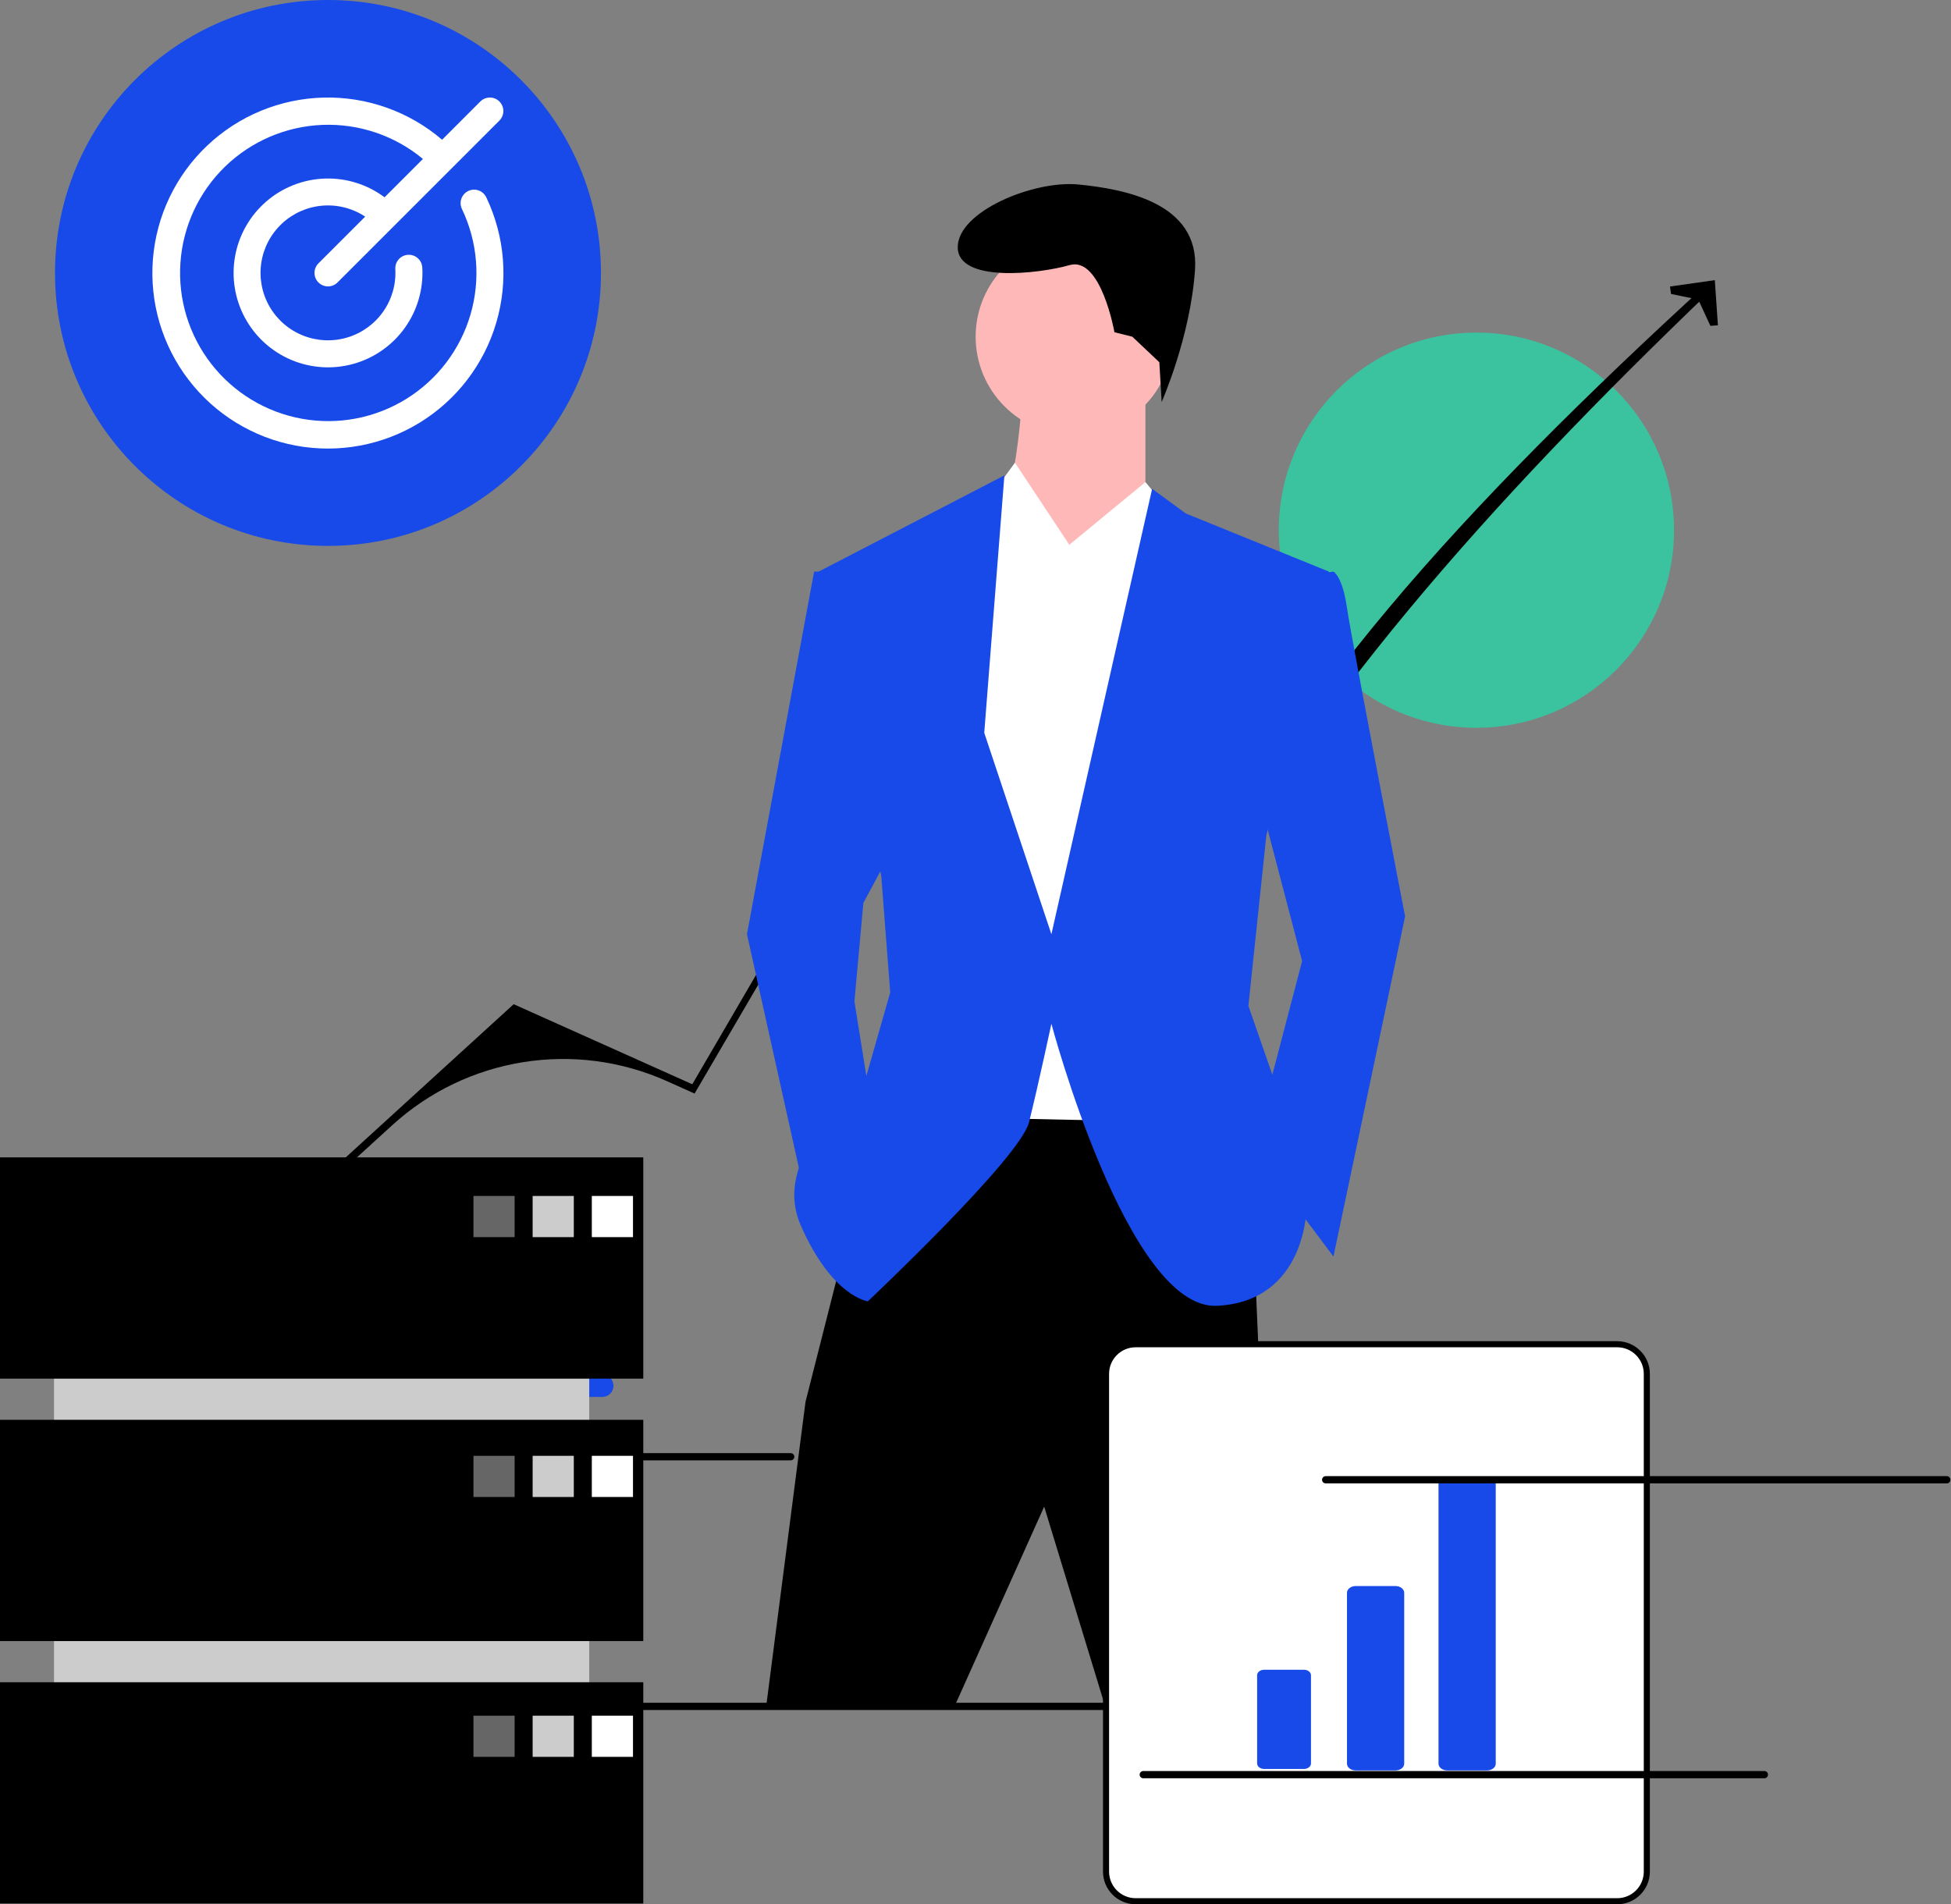
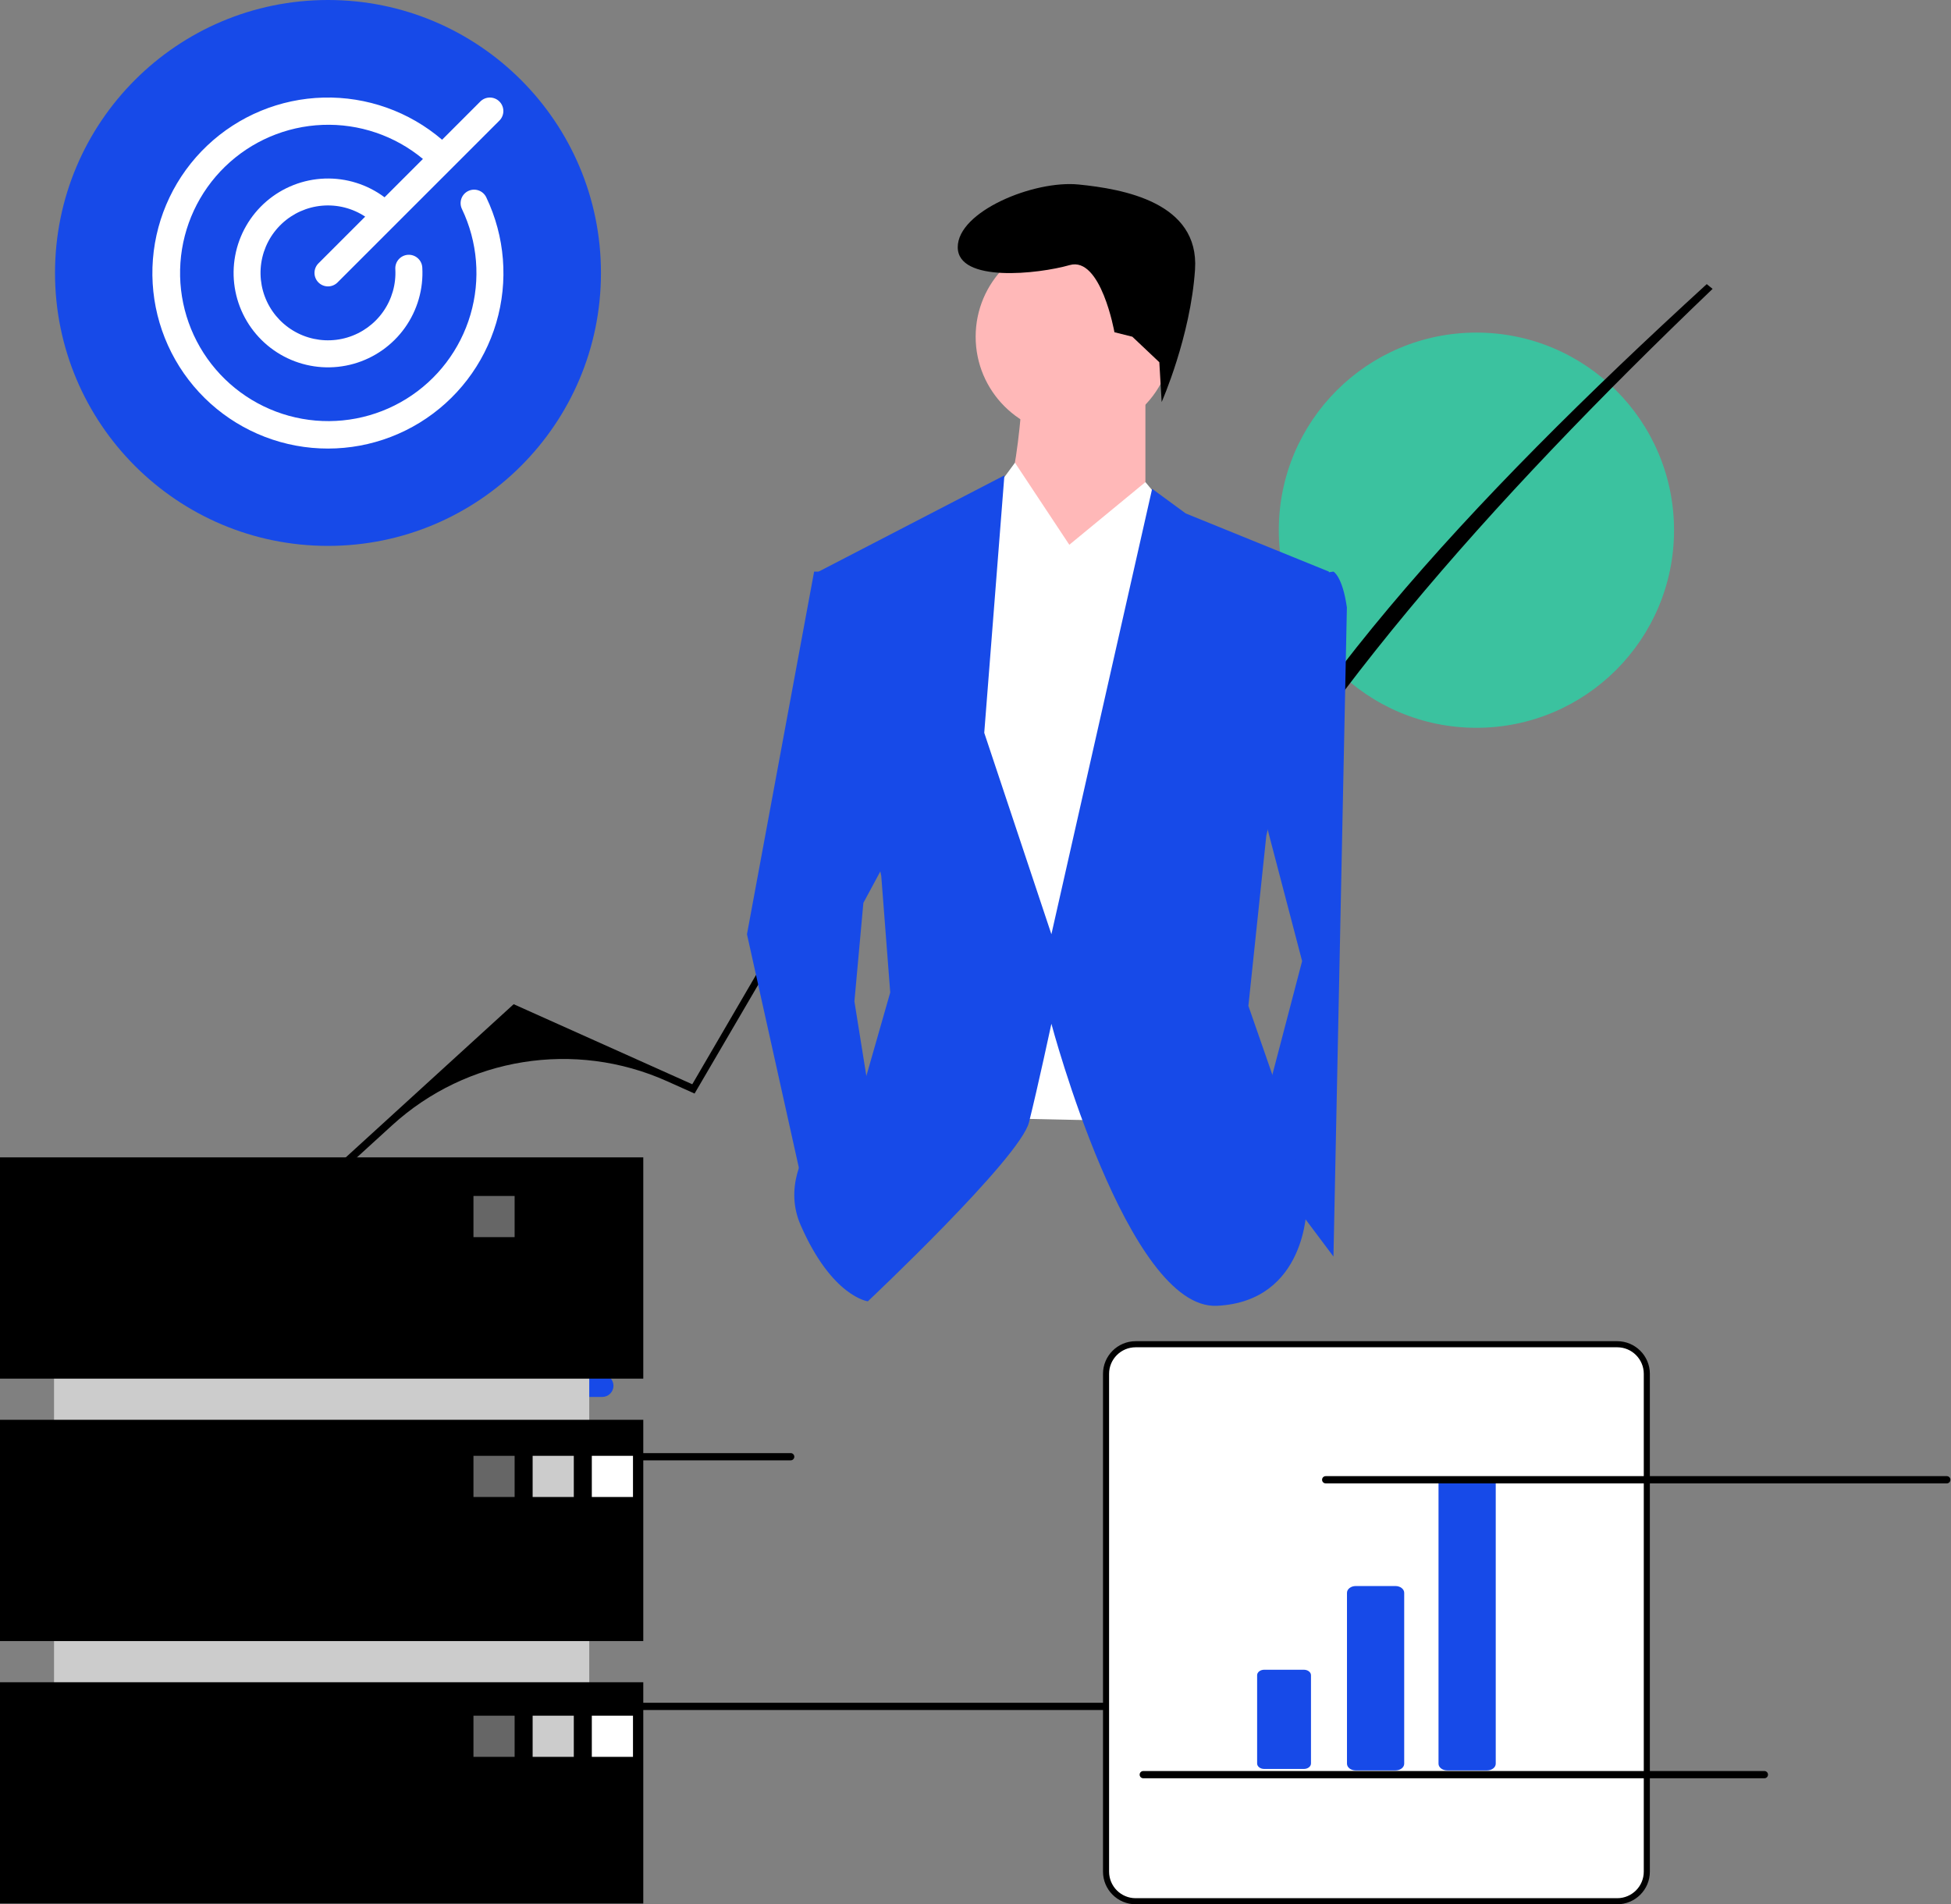
<svg xmlns="http://www.w3.org/2000/svg" width="922" height="900" viewBox="0 0 922 900" fill="none">
  <rect x="0" y="0" width="922" height="900" fill="#808080" stroke="none" />
  <g clip-path="url(#clip0_2220_1278)">
    <path d="M284.633 660.218H169.176C166.265 660.218 163.896 657.85 163.896 654.939C163.896 652.029 166.265 649.661 169.176 649.661H284.633C287.544 649.661 289.911 652.028 289.911 654.939C289.911 657.85 287.544 660.218 284.633 660.218Z" fill="#174AE8" />
    <path d="M78.432 688.476C78.432 689.425 79.193 690.186 80.141 690.186H373.666C374.614 690.186 375.375 689.425 375.375 688.476C375.375 687.528 374.614 686.767 373.666 686.767H80.141C79.193 686.767 78.432 687.528 78.432 688.476Z" fill="black" />
    <path d="M697.721 343.976C749.3 343.976 791.113 302.162 791.113 250.583C791.113 199.004 749.3 157.191 697.721 157.191C646.142 157.191 604.329 199.004 604.329 250.583C604.329 302.162 646.142 343.976 697.721 343.976Z" fill="#3BC29F" />
    <path d="M0 806.488C0 807.436 0.762 808.198 1.71 808.198H752.137C753.085 808.198 753.846 807.436 753.846 806.488C753.846 805.54 753.085 804.778 752.137 804.778H1.71C0.762 804.778 0 805.54 0 806.488Z" fill="black" />
    <path d="M10.855 691.026L8.454 688.396L242.744 474.605L327.155 512.445L418.306 356.13L493.195 320.032L562.582 435.676C600.043 338.694 693.991 237.228 806.565 134.284L809.335 136.526C703.751 237.612 613.414 339.156 562.147 441.876L497.967 334.594C494.935 329.526 488.563 327.568 483.208 330.06C442.273 349.107 408.129 380.198 385.341 419.175L328.244 516.836L315.21 510.993C271.62 491.453 220.591 499.642 185.304 531.841L10.855 691.026Z" fill="black" />
-     <path d="M811.848 153.748L808.291 153.995L802.551 141.555L789.7 138.945L789.201 135.415L810.384 132.404L811.848 153.748Z" fill="black" />
-     <path d="M428.565 495.786L421.204 502.84L380.669 662.513L362.211 805.437H451.549L493.456 712.048L521.693 804.535H602.02L592.613 588.914L570.585 517.904L428.565 495.786Z" fill="black" />
    <path d="M764.274 898.564H536.672C528.964 898.564 522.692 892.293 522.692 884.584V649.297C522.692 641.588 528.964 635.317 536.672 635.317H764.274C771.983 635.317 778.253 641.588 778.253 649.297V884.584C778.253 892.293 771.983 898.564 764.274 898.564Z" fill="white" />
    <path d="M764.272 900H536.67C528.17 900 521.254 893.085 521.254 884.584V649.296C521.254 640.796 528.17 633.88 536.67 633.88H764.272C772.773 633.88 779.689 640.796 779.689 649.296V884.584C779.689 893.085 772.773 900 764.272 900ZM536.67 636.753C529.754 636.753 524.128 642.38 524.128 649.296V884.584C524.128 891.5 529.754 897.127 536.67 897.127H764.272C771.189 897.127 776.815 891.5 776.815 884.584V649.296C776.815 642.38 771.188 636.753 764.272 636.753H536.67Z" fill="black" />
    <path d="M659.454 836.752H640.695C638.411 836.752 636.553 835.318 636.553 833.555V752.79C636.553 751.027 638.411 749.593 640.695 749.593H659.454C661.738 749.593 663.596 751.027 663.596 752.79V833.555C663.596 835.318 661.738 836.752 659.454 836.752Z" fill="#174AE8" />
    <path d="M597.435 789.156C595.59 789.156 594.089 790.315 594.089 791.739V833.464C594.089 834.889 595.59 836.047 597.435 836.047H616.195C618.04 836.047 619.541 834.889 619.541 833.464V791.739C619.541 790.315 618.04 789.156 616.195 789.156H597.435Z" fill="#174AE8" />
    <path d="M702.713 836.751H683.954C681.67 836.751 679.812 835.317 679.812 833.554V701.195C679.812 699.432 681.67 697.998 683.954 697.998H702.713C704.997 697.998 706.855 699.432 706.855 701.195V833.554C706.855 835.317 704.997 836.751 702.713 836.751Z" fill="#174AE8" />
    <path d="M624.782 699.368C624.782 700.316 625.544 701.078 626.492 701.078H920.016C920.964 701.078 921.726 700.316 921.726 699.368C921.726 698.42 920.964 697.658 920.016 697.658H626.492C625.544 697.658 624.782 698.42 624.782 699.368Z" fill="black" />
    <path d="M538.574 838.738C538.574 839.686 539.336 840.448 540.284 840.448H833.808C834.756 840.448 835.518 839.686 835.518 838.738C835.518 837.79 834.756 837.028 833.808 837.028H540.284C539.336 837.028 538.574 837.79 538.574 838.738Z" fill="black" />
    <path d="M278.464 576.184H25.536V870.456H278.464V576.184Z" fill="#CCCCCC" />
    <path d="M304 547H0V651.576H304V547Z" fill="black" />
    <path d="M304 671.03H0V775.606H304V671.03Z" fill="black" />
    <path d="M304 795.063H0V899.639H304V795.063Z" fill="black" />
    <path opacity="0.4" d="M243.201 565.239H223.745V584.695H243.201V565.239Z" fill="white" />
-     <path opacity="0.8" d="M271.168 565.239H251.712V584.695H271.168V565.239Z" fill="white" />
-     <path d="M299.137 565.239H279.681V584.695H299.137V565.239Z" fill="white" />
    <path opacity="0.4" d="M243.201 688.055H223.745V707.511H243.201V688.055Z" fill="white" />
    <path opacity="0.8" d="M271.168 688.055H251.712V707.511H271.168V688.055Z" fill="white" />
    <path d="M299.137 688.055H279.681V707.511H299.137V688.055Z" fill="white" />
    <path opacity="0.4" d="M243.201 810.872H223.745V830.328H243.201V810.872Z" fill="white" />
    <path opacity="0.8" d="M271.168 810.872H251.712V830.328H271.168V810.872Z" fill="white" />
    <path d="M299.137 810.872H279.681V830.328H299.137V810.872Z" fill="white" />
    <circle cx="155" cy="129" r="129" fill="#174AE8" />
    <path d="M229.802 93.265C238.648 111.767 240.327 132.89 234.516 152.557C228.704 172.224 215.813 189.042 198.331 199.763C180.849 210.485 160.015 214.351 139.85 210.615C119.685 206.879 101.619 195.806 89.138 179.534C76.657 163.261 70.647 142.942 72.266 122.498C73.885 102.054 83.02 82.934 97.908 68.83C112.795 54.725 132.379 46.634 152.881 46.12C173.382 45.605 193.348 52.703 208.924 66.044L226.989 47.971C228.185 46.774 229.807 46.102 231.499 46.102C233.191 46.102 234.813 46.774 236.009 47.971C237.206 49.167 237.878 50.789 237.878 52.481C237.878 54.173 237.206 55.795 236.009 56.991L159.509 133.491C158.313 134.687 156.691 135.359 154.999 135.359C153.307 135.359 151.685 134.687 150.489 133.491C149.292 132.295 148.62 130.673 148.62 128.981C148.62 127.289 149.292 125.667 150.489 124.471L172.578 102.381C166.592 98.422 159.444 96.599 152.293 97.207C145.141 97.816 138.404 100.82 133.173 105.734C127.941 110.648 124.521 117.183 123.466 124.282C122.411 131.382 123.783 138.629 127.359 144.852C130.936 151.075 136.508 155.908 143.174 158.57C149.839 161.231 157.208 161.566 164.087 159.518C170.966 157.471 176.953 153.162 181.078 147.289C185.204 141.415 187.226 134.322 186.818 127.156C186.771 126.319 186.889 125.481 187.166 124.689C187.443 123.898 187.873 123.168 188.432 122.543C188.99 121.918 189.667 121.409 190.422 121.045C191.178 120.681 191.997 120.47 192.835 120.422C194.525 120.327 196.185 120.908 197.447 122.036C198.073 122.595 198.582 123.271 198.946 124.027C199.31 124.782 199.521 125.602 199.568 126.439C200.149 136.581 197.252 146.619 191.356 154.891C185.46 163.164 176.918 169.178 167.141 171.938C157.364 174.698 146.938 174.04 137.586 170.072C128.234 166.104 120.515 159.063 115.707 150.114C110.898 141.165 109.287 130.843 111.139 120.855C112.992 110.866 118.197 101.808 125.895 95.178C133.593 88.549 143.322 84.744 153.475 84.393C163.628 84.043 173.597 87.167 181.734 93.249L199.863 75.12C186.578 64.09 169.685 58.357 152.43 59.022C135.175 59.688 118.775 66.705 106.378 78.726C93.982 90.747 86.464 106.924 85.268 124.15C84.072 141.376 89.283 158.437 99.9 172.055C110.516 185.674 125.79 194.89 142.787 197.933C159.785 200.976 177.307 197.632 191.989 188.543C206.672 179.454 217.478 165.261 222.333 148.69C227.189 132.119 225.75 114.339 218.295 98.763C217.566 97.237 217.473 95.484 218.036 93.89C218.599 92.295 219.773 90.99 221.299 90.261C222.825 89.532 224.578 89.439 226.173 90.002C227.767 90.565 229.072 91.739 229.802 93.265Z" fill="white" />
    <path d="M507.619 205.683C481.912 205.683 461.072 184.843 461.072 159.138C461.072 133.429 481.912 112.59 507.619 112.59C533.326 112.59 554.165 133.429 554.165 159.138C554.165 184.843 533.326 205.683 507.619 205.683Z" fill="#FFB8B8" />
    <path d="M484.172 168.61C484.172 168.61 482.056 234.199 471.478 242.66C460.899 251.124 509.561 287.091 509.561 287.091L541.297 236.314V189.768L484.172 168.61Z" fill="#FFB8B8" />
    <path d="M505.335 257.472L479.648 218.686L465.135 238.431L443.979 297.673L460.905 528.289L560.344 530.404L573.04 265.936L541.303 227.852L505.335 257.472Z" fill="white" />
-     <path d="M613.237 272.28L630.163 270.165C630.163 270.165 634.395 272.28 636.51 287.091C638.627 301.902 664.017 433.078 664.017 433.078L630.163 593.877L592.079 543.097L615.354 454.236L592.079 365.375L613.237 272.28Z" fill="#174AE8" />
+     <path d="M613.237 272.28L630.163 270.165C630.163 270.165 634.395 272.28 636.51 287.091L630.163 593.877L592.079 543.097L615.354 454.236L592.079 365.375L613.237 272.28Z" fill="#174AE8" />
    <path d="M397.43 270.165H384.735L353 441.542L382.62 574.836L412.239 526.171L403.776 473.279L408.009 426.734L422.82 399.227L397.43 270.165Z" fill="#174AE8" />
    <path d="M535.122 159.138L526.659 157.021C526.659 157.021 520.312 121.055 505.502 125.287C490.692 129.516 452.608 133.748 452.608 116.823C452.608 99.897 488.576 85.087 509.733 87.202C530.891 89.318 566.858 95.665 564.743 127.401C562.627 159.138 548.975 190.01 548.975 190.01L547.872 171.195L535.122 159.138Z" fill="black" />
    <path d="M628.046 270.168L560.342 242.661L544.474 231.026L496.869 441.543L465.133 346.333L474.654 224.679L386.85 270.168L416.47 414.038L420.702 469.048L408.007 513.478C408.007 513.478 363.577 545.215 378.387 579.066C393.197 612.918 410.123 615.035 410.123 615.035C410.123 615.035 482.059 547.33 486.29 530.404C490.522 513.478 496.869 483.858 496.869 483.858C496.869 483.858 532.837 619.267 575.152 617.15C617.467 615.035 617.467 570.605 617.467 570.605L606.888 524.057L589.962 475.394L598.426 394.995L628.046 270.168Z" fill="#174AE8" />
  </g>
  <defs>
    <clipPath id="clip0_2220_1278">
      <rect width="921.726" height="900" fill="white" />
    </clipPath>
  </defs>
</svg>